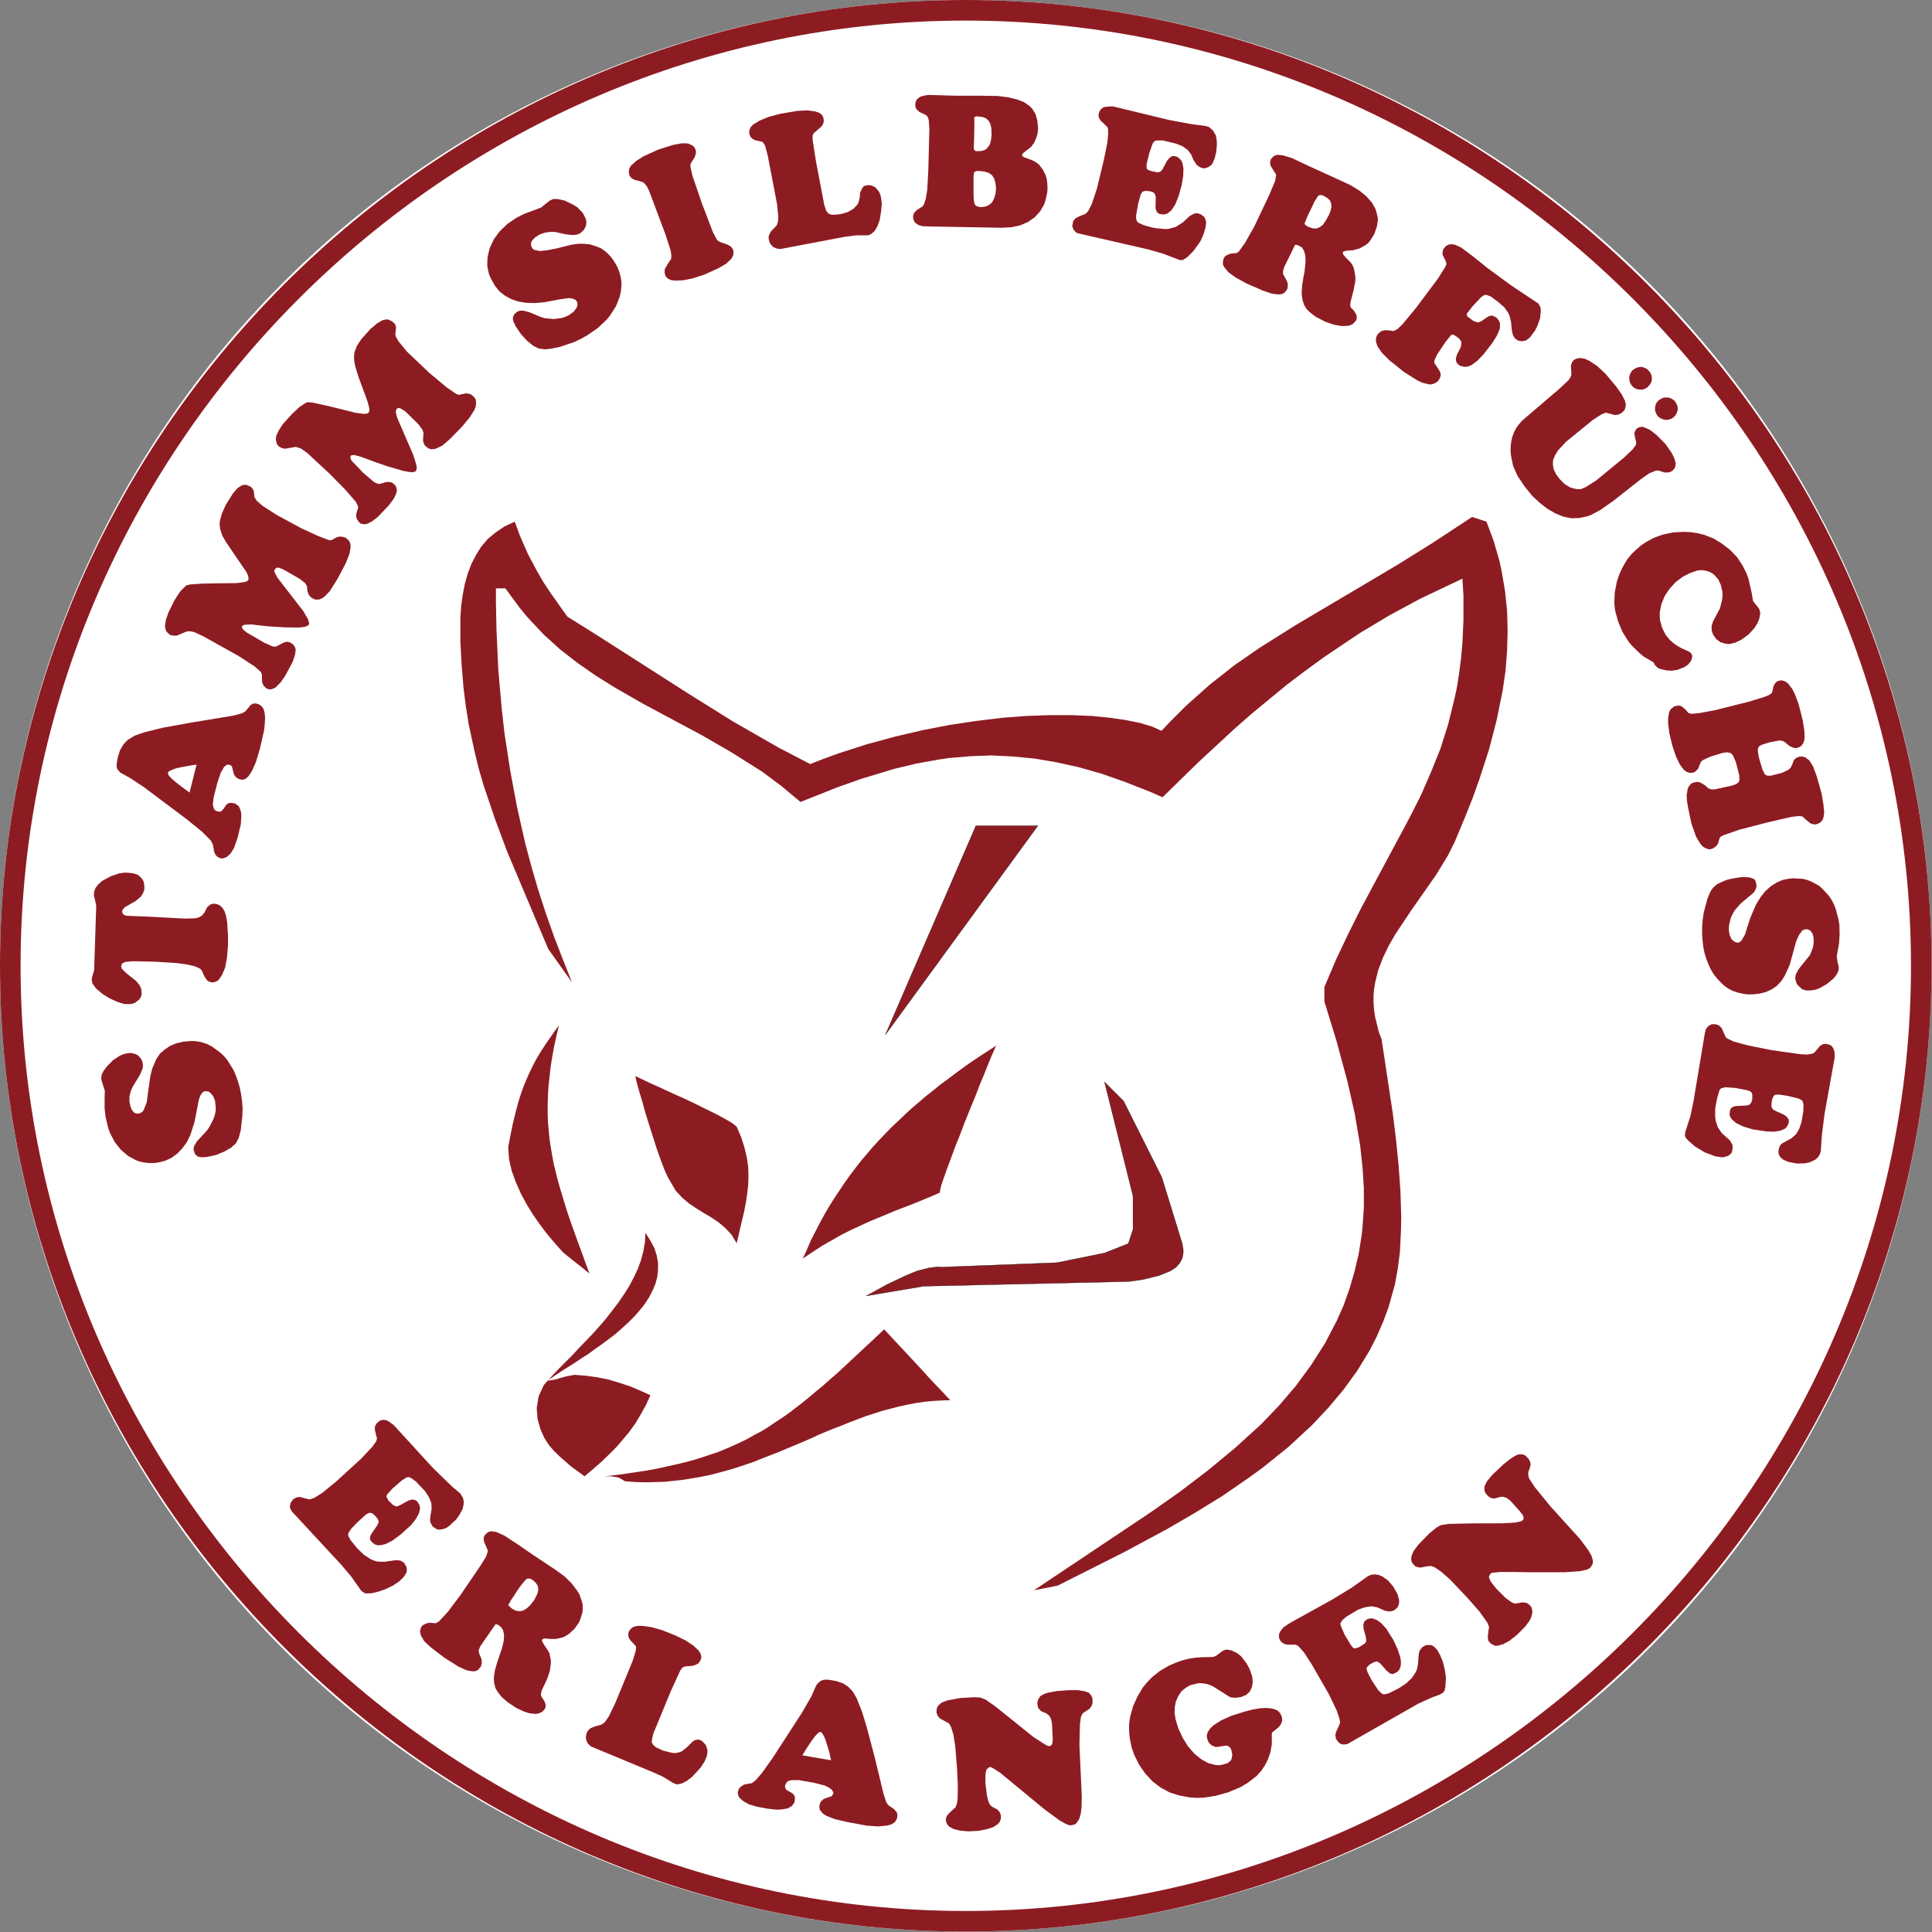
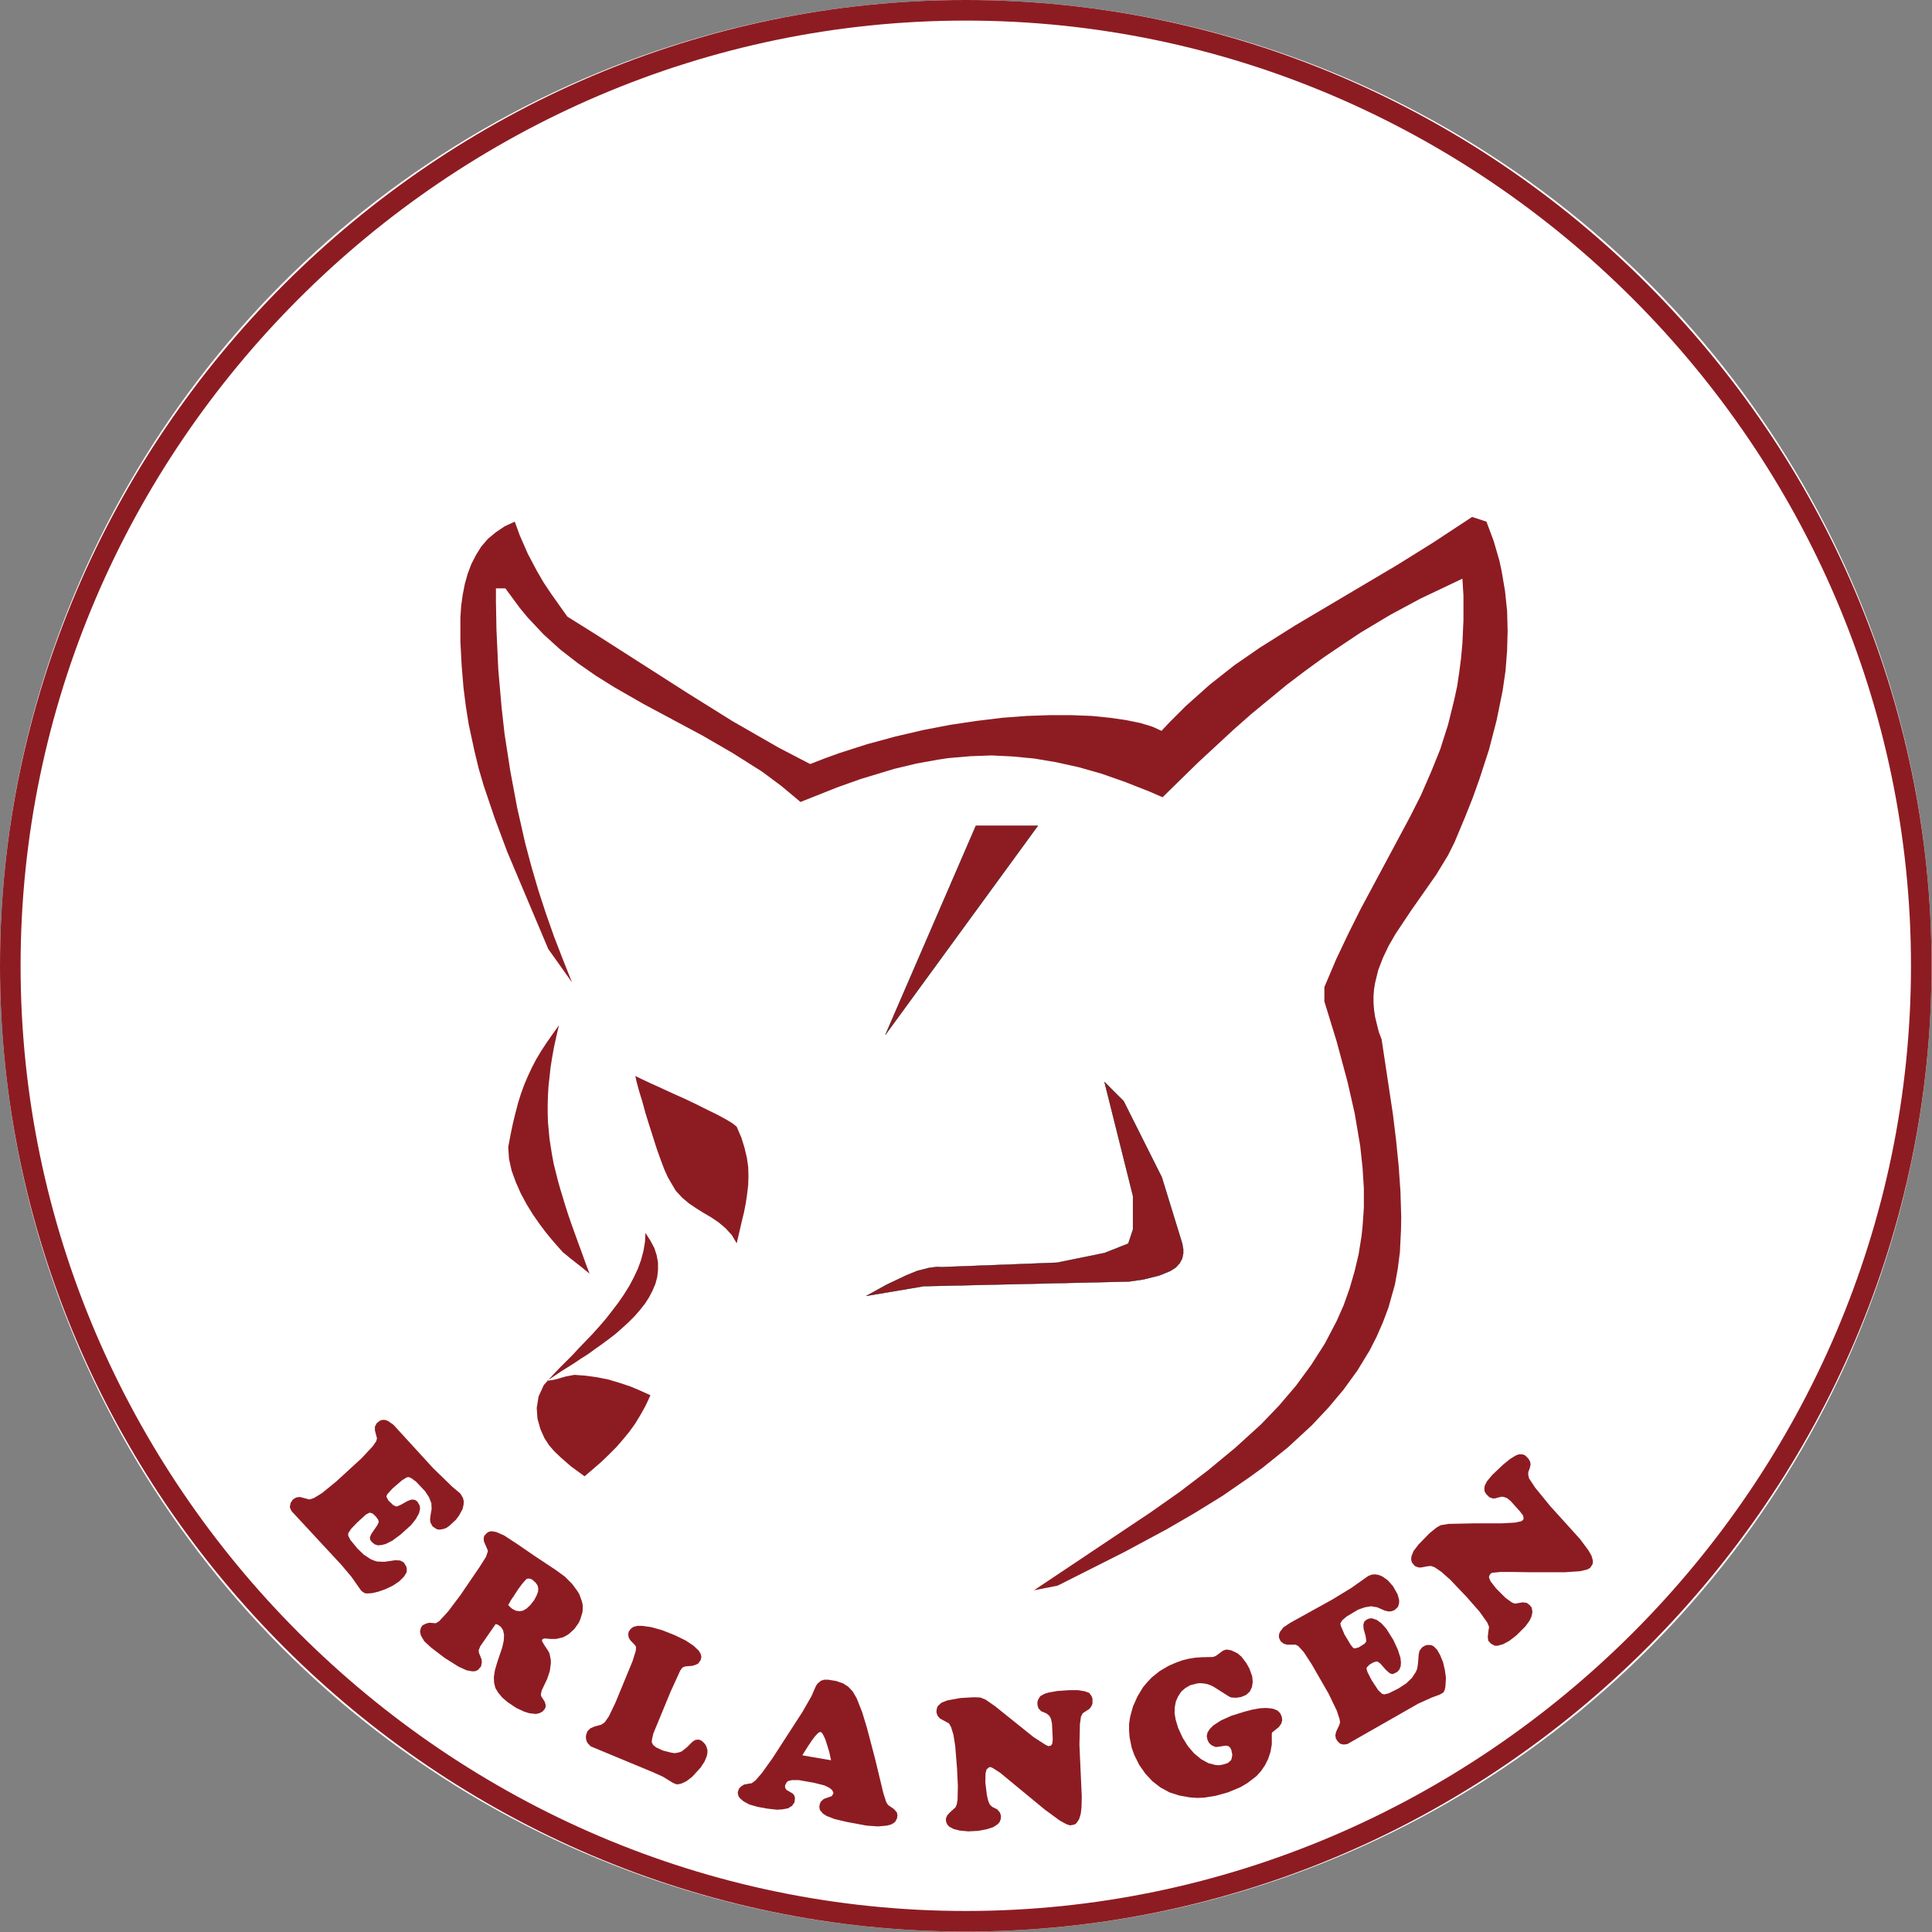
<svg xmlns="http://www.w3.org/2000/svg" xmlns:ns1="http://www.serif.com/" width="100%" height="100%" viewBox="0 0 1553 1553" version="1.1" xml:space="preserve" style="fill-rule:evenodd;clip-rule:evenodd;stroke-linecap:round;stroke-linejoin:round;">
  <rect x="0" y="0" width="1553" height="1553" fill="#808080" stroke="none" />
  <ellipse cx="776.326" cy="776.326" rx="776.326" ry="776.326" style="fill:#fff;" />
  <g id="Ebene-1" ns1:id="Ebene 1">
    <g id="g3421">
-       <path id="stamm_silberfuechse" d="M193.77,879.417l0.841,5.885l0.42,5.885l-0.21,5.885l-1.261,11.35l-1.681,6.305l-2.311,4.414l-3.783,3.363l-5.463,3.153l-6.514,2.732l-7.775,1.681l-4.203,0.211l-2.942,-0.631l-2.101,-1.892l-1.051,-3.152l-0.21,-1.051l0.63,-2.522l2.312,-3.784l7.985,-8.617l2.101,-3.153l3.152,-6.305l1.051,-3.153l0.63,-3.153l0,-3.152l-0.63,-5.255l-1.681,-3.783l-2.312,-2.522l-1.471,-0.841l-2.731,-0.21l-1.892,1.051l-1.681,2.522l-1.26,3.783l-3.363,17.445l-3.362,10.509l-2.942,5.885l-3.572,4.834l-3.992,4.204l-4.623,3.363l-5.044,2.312l-5.673,1.471l-3.783,0.421l-3.782,-0l-3.362,-0.421l-3.572,-0.63l-3.362,-1.261l-6.305,-3.363l-5.883,-5.045l-4.833,-6.095l-3.783,-7.146l-1.471,-3.993l-2.101,-8.828l-0.841,-6.936l0,-10.089l0.211,-4.203l-1.471,-4.624l-1.261,-3.994l-0.21,-1.681l0.42,-2.943l1.681,-3.153l2.522,-3.362l5.043,-5.045l5.463,-3.573l3.783,-1.471l3.992,-0.631l2.312,0.21l2.101,0.631l1.891,0.841l1.471,1.471l1.471,1.681l0.841,1.892l0.63,3.363l-0.42,2.522l-2.101,5.044l-5.674,9.248l-1.681,3.784l-1.051,4.414l0,3.993l0.841,3.993l1.26,2.943l1.892,2.102l2.311,0.63l1.261,0l2.942,-1.471l1.051,-1.681l2.311,-5.885l1.261,-9.248l1.681,-11.981l1.471,-5.885l3.362,-7.777l2.942,-4.413l3.782,-3.153l4.203,-2.943l5.043,-2.101l5.464,-1.262l4.202,-0.42l3.783,-0.21l3.992,0.42l3.783,0.841l3.782,1.261l3.572,1.892l6.725,4.834l3.152,2.942l2.731,3.363l4.833,7.777l1.892,4.414l1.681,4.624l1.471,5.044l1.05,5.255l0,-0Zm-116.414,-151.541l-0.63,-2.732l-1.261,-5.675l0.21,-2.733l1.051,-2.942l2.311,-2.943l3.362,-2.942l6.725,-3.573l6.724,-2.312l4.623,-0.631l5.463,0.42l2.732,0.631l2.312,0.841l2.521,2.312l1.891,2.732l0.631,3.573l-0,3.153l-1.051,2.942l-1.891,2.943l-4.413,3.573l-8.195,4.624l-1.891,2.102l-0.421,1.261l0.421,1.681l1.05,1.262l1.892,0.63l3.572,0.21l11.347,0.421l32.151,1.681l7.985,-0.21l2.941,-0.631l2.732,-1.471l2.102,-2.522l2.101,-4.204l2.732,-2.312l2.101,-0.63l2.732,0.21l2.521,1.051l2.102,1.891l1.891,2.943l1.261,4.204l0.84,5.044l0.631,10.089l-0,8.197l-0.841,9.878l-1.471,7.987l-2.521,5.885l-2.942,4.204l-2.312,1.261l-2.521,0.42l-2.312,-0.42l-1.891,-1.261l-2.312,-3.363l-1.891,-4.414l-1.261,-1.471l-3.992,-1.892l-6.094,-1.471l-9.036,-1.261l-17.021,-1.051l-18.071,-0.42l-6.304,0.63l-2.312,1.261l-0.84,2.102l0.63,2.102l3.362,3.363l8.196,6.515l2.731,3.363l1.261,2.943l0.42,3.153l-0.21,1.891l-0.63,1.682l-1.051,1.681l-3.152,2.522l-1.891,0.841l-2.101,0.42l-4.833,0l-5.464,-1.681l-6.094,-2.732l-5.883,-3.574l-5.464,-4.624l-2.732,-3.783l-0.63,-2.522l-0,-1.892l1.891,-6.515l1.681,-51.915l0,-0Zm75.018,-90.798l1.471,-5.885l2.732,-10.93l1.471,-5.675l-6.725,1.051l-5.673,1.051l-4.623,1.051l-3.152,1.261l-2.102,1.051l-0.84,1.051l0.21,1.261l1.051,1.681l1.891,1.892l3.152,2.732l4.833,3.784l6.304,4.624l-0,-0Zm24.586,52.755l-2.102,-1.051l-1.681,-1.681l-1.05,-2.522l-1.051,-5.885l-1.891,-3.363l-6.935,-6.936l-12.188,-9.879l-34.461,-25.852l-11.138,-7.357l-7.985,-4.413l-2.311,-2.943l-0.42,-1.681l-0,-1.892l0.84,-5.254l1.891,-6.096l2.732,-4.624l3.362,-3.573l5.884,-3.573l7.985,-2.732l14.499,-3.573l23.325,-4.204l32.991,-5.465l7.145,-1.891l2.731,-1.472l4.203,-5.044l1.891,-1.261l2.312,-0.21l2.311,0.63l2.312,1.472l1.681,2.312l0.84,2.942l0.421,3.994l-0.211,4.624l-0.63,5.885l-3.362,14.712l-3.152,10.509l-3.152,7.147l-2.942,4.413l-2.101,1.892l-2.102,0.841l-2.521,-0.21l-2.942,-1.472l-1.891,-2.522l-1.681,-6.515l-0.841,-0.841l-1.891,-0.631l-1.471,0.21l-2.101,1.682l-2.732,4.834l-2.732,8.197l-2.942,11.56l-0.63,5.675l0.63,2.732l0.631,1.261l1.26,1.051l2.312,0.631l1.471,-0l1.891,-1.682l2.732,-3.993l1.471,-1.051l2.101,-0.42l3.572,0.63l2.732,2.102l1.051,2.102l0.84,2.732l0.21,3.363l-0.42,6.516l-2.521,10.509l-2.942,8.407l-2.732,4.414l-2.942,2.732l-3.152,1.261l-2.311,-0.21l-0,0Zm37.193,-136.408l-2.311,-2.312l-1.051,-2.312l-0.21,-2.522l-0,-3.993l-0.841,-2.102l-5.253,-4.624l-12.608,-8.197l-28.998,-16.184l-6.935,-3.153l-3.152,-0.63l-2.732,0.21l-7.985,3.363l-2.311,-0l-3.152,-0.631l-2.522,-2.312l-1.05,-2.102l-0.421,-2.522l0.631,-4.834l2.101,-6.095l4.833,-9.879l4.623,-7.146l4.833,-4.834l3.362,-0.841l9.456,-0.63l8.826,-0.21l18.702,-0.211l6.724,-0.84l2.522,-1.051l0.63,-1.472l-0.42,-2.522l-1.471,-3.152l-16.18,-23.751l-3.152,-5.465l-1.681,-5.254l-0.421,-3.153l0.21,-3.363l1.682,-6.095l3.152,-6.936l5.673,-9.038l3.572,-4.203l3.152,-2.102l2.312,-0.631l2.311,0.21l3.152,1.472l1.681,2.101l0.631,1.682l0.42,4.414l1.891,2.942l4.833,4.204l11.137,7.146l19.753,10.719l13.238,6.096l8.616,3.362l2.311,0.211l4.623,-2.523l2.312,-0.42l2.311,0.21l2.312,0.631l2.732,2.522l1.05,2.312l0.21,2.732l-0.84,5.255l-2.942,7.566l-6.514,12.401l-6.304,10.089l-4.203,4.414l-2.521,1.681l-2.312,0.841l-2.732,-0l-3.152,-1.472l-2.101,-2.312l-1.051,-2.942l-0.42,-4.204l-1.471,-2.312l-4.203,-3.363l-13.238,-7.566l-3.572,-1.471l-1.891,-0l-1.051,0.84l-0.841,1.472l0.421,1.681l2.101,3.993l20.803,26.904l3.783,6.515l1.05,3.363l-0.63,1.472l-2.732,1.261l-5.043,0.63l-11.978,-0.21l-13.448,-0.841l-12.818,-1.471l-5.044,0.21l-1.891,0.631l-0.42,0.63l-0.21,0.841l1.05,1.892l2.942,2.312l13.659,7.986l6.514,2.943l1.471,0.42l2.101,-0.21l6.094,-3.153l2.312,-0.63l2.311,0.42l2.732,1.682l1.681,2.522l0.42,2.102l-0.63,4.203l-1.891,5.465l-6.094,11.35l-3.572,5.044l-4.203,4.204l-3.152,1.261l-1.891,-0l-2.102,-0.631l0,0Zm74.388,-133.675l-1.892,-2.942l-0.42,-2.312l0.42,-2.523l1.261,-3.783l-0.21,-1.471l-1.681,-3.363l-7.985,-9.248l-13.239,-13.452l-17.651,-16.394l-5.253,-3.783l-4.203,-1.261l-8.405,1.471l-2.522,-0.42l-2.731,-1.472l-1.471,-1.891l-0.841,-3.363l0.21,-2.732l1.891,-4.414l3.363,-5.255l7.354,-8.197l6.304,-5.885l4.833,-3.153l1.681,-0.63l4.413,0.42l13.239,2.943l21.223,5.254l6.724,0.841l2.522,-0.42l1.261,-1.261l0.21,-2.523l-1.471,-5.675l-7.565,-20.597l-2.521,-8.408l-0.631,-3.783l-0.21,-3.573l0.42,-3.363l1.892,-5.044l3.572,-5.465l7.355,-8.197l5.253,-4.414l4.203,-2.522l2.521,-0.63l2.312,-0l3.152,1.471l2.311,2.102l0.841,2.732l-0.631,5.465l0.42,1.891l2.102,3.784l6.724,8.197l18.072,17.235l13.868,11.56l7.565,5.254l2.312,0.841l5.043,-1.051l1.261,-0.21l3.362,0.84l2.732,2.312l1.26,2.102l0.211,2.522l-0.211,2.733l-1.26,3.152l-3.783,5.886l-6.094,7.356l-9.876,10.089l-5.884,5.044l-4.833,2.312l-1.261,0.42l-2.731,0.21l-2.312,-0.63l-2.942,-2.312l-1.26,-2.732l-0.211,-2.102l0.421,-5.255l-0.841,-2.522l-3.152,-4.414l-10.717,-10.509l-3.362,-2.102l-1.681,-0.63l-1.471,0.42l-0.84,1.261l-0.211,1.892l1.051,4.204l12.818,29.635l2.102,6.516l0.84,3.363l-0.21,2.522l-0.841,1.261l-2.101,0.63l-2.942,-0.21l-4.623,-0.84l-12.398,-3.574l-10.296,-3.573l-11.978,-4.413l-5.043,-1.262l-2.101,0.211l-0.841,1.261l0,0.84l1.051,2.312l9.246,9.669l8.405,7.146l2.101,1.261l2.312,0.631l2.521,-0.631l2.732,-0.841l2.732,-0.21l2.101,0.421l1.891,1.261l1.471,1.681l0.631,1.892l0.21,2.102l-0.63,2.312l-2.102,4.203l-3.782,5.044l-8.826,9.248l-4.623,3.574l-3.782,1.891l-2.101,0.421l-2.942,-0.421l-1.681,-1.261l-0,0Zm183.236,-150.069l-5.253,2.942l-5.464,2.522l-11.347,3.784l-7.565,1.471l-4.202,0.42l-4.833,-0.63l-4.623,-2.312l-4.833,-3.994l-4.833,-5.254l-4.413,-6.516l-1.681,-3.783l-0.421,-1.682l0,-1.471l1.051,-2.522l2.312,-2.102l2.311,-0.841l2.732,0l4.833,1.261l9.036,3.784l3.572,1.051l7.144,0.63l6.515,-0.841l2.941,-1.05l2.942,-1.472l3.362,-2.522l2.312,-2.942l0.63,-1.682l0.211,-1.261l-0.211,-1.681l-1.26,-1.892l-2.312,-1.051l-3.362,-0.42l-7.355,1.051l-12.398,2.312l-7.564,0.63l-6.935,-0.21l-6.304,-1.051l-5.463,-1.892l-5.044,-2.732l-4.412,-3.363l-3.573,-4.414l-3.362,-5.885l-1.471,-3.363l-0.84,-3.363l-0.631,-3.573l0,-3.573l0.21,-3.573l1.682,-7.146l3.362,-7.146l4.623,-6.306l6.094,-5.885l7.354,-5.044l6.304,-3.153l13.449,-5.044l7.144,-5.675l2.732,-1.261l3.362,-0l5.884,1.261l6.514,3.153l3.782,2.312l4.203,4.414l1.891,3.573l0.841,2.312l0.21,1.891l-0.21,2.102l-0.841,2.102l-1.05,1.892l-3.152,2.732l-2.312,0.841l-3.152,0.42l-5.884,-0.631l-8.615,-1.891l-4.203,-0l-4.202,0.63l-3.993,1.472l-3.362,2.101l-2.312,2.312l-0.84,1.051l-0.42,2.733l0.21,1.261l1.471,2.312l1.471,0.63l3.992,0.841l5.884,-0.631l7.565,-1.471l11.767,-2.942l6.094,-0.841l2.942,-0l5.464,0.42l5.043,1.472l4.623,1.891l3.992,2.943l3.783,3.783l3.152,4.624l2.101,3.783l1.471,3.784l1.051,3.783l0.63,3.993l0,3.784l-0.42,3.993l-0.841,3.993l-1.471,3.994l-1.681,3.993l-4.623,7.357l-2.942,3.573l-7.144,6.726l-8.616,5.885l0,-0Zm62.83,-48.762l-0.42,-2.312l0.21,-2.312l2.102,-3.784l2.941,-4.414l0.211,-2.312l-0.421,-3.993l-4.202,-13.031l-13.239,-35.311l-1.891,-3.783l-2.522,-2.943l-3.572,-1.261l-3.572,-0.84l-2.732,-1.472l-1.681,-2.522l-0.42,-2.522l0.42,-2.522l1.471,-2.522l4.203,-3.784l6.094,-3.783l11.557,-5.254l11.978,-3.784l6.934,-1.261l3.572,0l1.681,0.21l3.573,1.682l1.681,1.892l0.84,2.312l0,1.891l-1.051,3.363l-3.152,4.834l-0.21,2.733l1.681,7.356l7.565,22.069l8.826,23.12l3.362,6.305l2.101,1.472l6.094,2.101l2.942,1.682l1.681,2.312l0.42,2.522l-0.42,2.522l-1.471,2.522l-3.992,3.784l-6.304,3.783l-11.768,5.255l-9.246,2.942l-7.565,1.471l-6.304,0.21l-3.362,-0.42l-2.521,-1.261l-1.681,-1.892l-0.421,-1.05l0,-0Zm143.942,-30.477l-49.802,9.458l-2.101,0.211l-1.891,-0.211l-3.152,-1.261l-2.312,-2.522l-0.84,-1.681l-0.631,-2.943l0.21,-2.102l1.471,-3.152l4.833,-5.045l1.051,-3.152l0.21,-4.204l-1.05,-10.089l-7.355,-38.463l-2.101,-7.987l-1.471,-2.522l-1.051,-0.841l-5.674,-1.261l-2.311,-1.261l-1.471,-1.681l-0.841,-2.312l0,-2.523l1.051,-2.522l2.101,-2.312l5.254,-3.153l7.144,-2.942l9.456,-2.522l13.659,-2.312l7.985,-0.421l6.304,0.841l3.152,1.051l2.101,1.471l1.261,2.102l0.421,2.522l-0,1.051l-0.631,2.102l-1.471,2.102l-5.884,5.044l-0.63,1.051l-0.42,1.261l0.21,3.994l2.522,16.184l6.724,35.31l1.471,4.414l1.681,2.312l2.521,1.051l3.363,-0l4.833,-0.631l5.043,-1.471l4.623,-2.732l3.152,-3.363l1.051,-2.312l0.84,-3.994l0.21,-3.152l1.681,-3.574l1.261,-1.681l1.891,-0.631l2.102,-0.21l2.101,0.21l1.891,0.841l1.681,1.051l2.732,3.363l0.841,2.102l0.63,2.312l0.63,5.254l-0.63,6.306l-1.051,6.515l-1.891,5.255l-2.311,3.783l-2.942,2.522l-2.312,0.841l-9.876,0l-9.246,1.261l-0,0Zm68.293,-8.407l-5.463,-0.21l-3.362,-1.051l-2.732,-2.102l-1.261,-2.732l0,-2.733l0.631,-1.891l2.101,-2.312l4.623,-2.943l1.261,-1.681l1.471,-4.414l1.261,-7.567l0.84,-16.184l0.841,-32.368l-0.421,-6.725l-0.63,-2.733l-1.681,-1.891l-5.254,-2.522l-1.891,-1.682l-1.261,-1.892l-0.21,-2.101l0.21,-2.102l0.631,-1.471l1.051,-1.472l2.521,-1.681l3.362,-0.841l2.732,-0.42l22.484,0.63l19.333,0l13.868,0.21l8.406,1.051l7.144,1.682l5.884,2.312l4.413,3.153l1.891,1.891l2.732,4.414l1.471,5.254l0.63,6.096l-0.42,4.203l-1.261,4.204l-1.681,3.573l-2.101,2.943l-6.725,5.254l-0.84,1.471l1.051,1.472l7.354,2.732l2.732,1.471l2.522,1.892l2.942,3.783l2.311,4.414l1.051,3.363l0.42,3.573l0.21,3.783l-0.21,3.573l-1.471,6.516l-1.051,3.153l-3.152,5.464l-4.413,4.835l-5.463,3.783l-6.304,2.732l-6.934,1.471l-7.775,0.421l-58.418,-1.051Zm35.723,-40.145l0,14.082l0.21,5.045l0.631,2.732l0.84,1.471l1.681,0.841l2.522,0.421l3.572,-0.421l2.942,-1.261l2.522,-2.102l1.471,-2.942l1.26,-3.784l0.421,-4.413l-0.421,-4.414l-1.05,-3.573l-1.681,-2.733l-2.732,-1.891l-3.362,-1.051l-4.413,-0.421l-1.681,0l-1.051,0.211l-0.63,0.42l-0.631,0.631l-0.21,1.261l-0.21,1.891l0,0Zm0.21,-23.75l0,1.471l0.421,0.841l0.42,0.63l0.42,0.211l0.631,0.21l1.05,-0l3.573,-0.21l2.941,-1.051l1.892,-1.892l1.681,-2.522l0.84,-3.363l0.42,-4.414l-0.21,-5.044l-0.84,-3.573l-1.471,-2.523l-2.102,-1.891l-2.941,-1.051l-3.993,-0.42l-0.84,-0l-0.631,0.21l-0.21,0.21l-0.42,0.21l-0.21,0.421l-0.211,0.63l0,0.21l0.211,0.421l-0,6.305l-0.211,10.509l-0.21,5.465l0,-0Zm140.37,82.391l-56.736,-13.031l-1.471,-0.631l-1.892,-2.102l-1.05,-2.522l-0,-1.471l0.84,-3.363l1.892,-2.102l2.941,-1.471l4.833,-1.892l2.102,-2.102l2.942,-5.674l4.202,-12.611l5.674,-23.541l2.732,-13.661l0.63,-6.726l0,-3.363l-0.63,-2.102l-5.674,-5.465l-1.261,-2.522l-0.21,-2.102l0.841,-2.732l1.05,-1.471l1.261,-1.051l1.471,-0.841l4.413,-0.42l2.732,-0l45.178,10.929l17.021,3.153l12.398,1.681l2.522,0.841l3.152,2.732l2.311,3.994l0.631,3.573l0.21,3.783l-0.631,6.306l-1.26,5.044l-1.892,4.204l-1.471,1.471l-1.681,1.051l-1.681,0.63l-1.681,0.421l-3.152,-0.841l-2.732,-1.892l-2.731,-4.203l-1.891,-4.414l-2.732,-3.573l-4.203,-2.943l-5.253,-2.102l-10.507,-2.522l-4.623,0l-1.891,0.421l-1.681,2.101l-2.522,7.147l-2.311,9.458l-0,3.153l0.84,1.261l2.732,1.05l5.253,1.051l2.102,-0.42l1.681,-1.681l3.782,-7.147l1.891,-2.312l2.102,-1.471l2.311,0l2.522,0.841l2.521,2.522l1.051,2.102l0.841,4.624l-0.211,5.885l-1.26,7.356l-2.312,8.408l-2.732,6.936l-3.152,4.834l-3.362,2.732l-2.521,0.631l-1.261,-0l-2.522,-0.421l-1.891,-1.261l-0.84,-1.891l-0.421,-1.472l0.21,-9.038l-0.63,-2.312l-1.471,-1.471l-2.942,-0.841l-3.362,-0.21l-2.311,0.631l-1.471,2.522l-1.892,6.936l-1.681,9.458l0,2.943l0.631,1.891l1.261,1.261l4.202,1.892l6.725,1.892l3.782,0.63l6.934,0.631l2.732,-0.21l5.464,-1.472l5.673,-3.573l5.674,-5.254l3.362,-1.892l2.311,-0.42l2.942,0.84l2.732,1.892l0.841,1.261l0.63,1.682l0.42,1.891l-0.63,4.204l-1.681,5.675l-2.522,5.464l-5.463,7.567l-5.043,5.044l-3.363,2.102l-2.101,0.21l-2.942,-1.051l-10.927,-4.203l-11.767,-3.363Zm125.45,-20.598l0.42,0.631l0.63,0.42l0.631,0.631l0.63,0.21l0.42,0.42l0.631,0.21l3.152,1.051l2.942,0.21l2.731,-1.051l2.522,-1.891l2.311,-3.363l2.522,-4.414l1.471,-3.573l0.63,-3.153l-0.21,-2.732l-1.05,-2.522l-2.102,-1.892l-2.732,-1.681l-1.681,-0.631l-1.26,0l-1.471,0.421l-1.261,1.891l-1.891,2.943l-2.102,4.624l-0.63,1.261l-1.261,2.522l-0.63,1.261l-0.421,1.051l-0.63,1.261l-0.42,1.051l-0.631,1.471l-0.63,1.682l-0.63,1.681l-0,0Zm-7.565,16.815l-8.826,18.075l-0.84,3.153l-0,2.312l1.26,2.312l1.892,3.363l0.63,2.312l0,2.102l-0.42,2.101l-2.312,2.943l-2.311,1.051l-2.522,0.21l-5.253,-0.63l-7.355,-2.523l-13.028,-5.675l-8.405,-4.624l-5.884,-4.203l-3.362,-3.994l-1.261,-2.312l-0,-2.522l0.63,-2.522l1.051,-1.681l2.942,-1.682l2.942,-0.63l3.152,-0.211l1.891,-1.05l5.253,-7.357l7.355,-13.031l11.978,-25.222l4.833,-11.56l0.63,-3.993l0,-1.051l-4.203,-6.726l-0.63,-2.312l0.63,-3.153l1.892,-2.102l1.681,-1.05l2.311,-0.421l3.782,0.421l7.145,2.101l11.978,5.675l21.643,9.879l13.659,6.305l7.145,4.414l5.673,4.624l4.413,5.044l2.942,5.255l1.471,5.465l0.42,2.732l-0.84,5.675l-2.102,6.095l-3.152,5.045l-1.681,2.101l-2.101,1.682l-4.833,2.732l-5.464,1.471l-5.463,0.421l-2.101,0.63l-0.631,0.841l0.42,1.471l2.312,2.733l3.782,3.783l1.261,1.892l1.051,2.312l0.63,2.522l0.841,5.675l-0.21,3.152l-1.471,7.357l-2.312,8.827l-0.21,3.153l0.42,1.261l2.522,2.522l2.101,3.573l0.21,2.102l-0.42,1.892l-1.471,1.891l-1.891,1.682l-2.942,1.051l-5.253,0.21l-6.094,-1.051l-6.935,-2.312l-7.775,-3.993l-4.202,-3.153l-3.362,-3.153l-2.102,-3.573l-1.26,-3.993l-0.631,-5.255l0.42,-6.095l1.051,-6.936l0.841,-3.994l0.84,-8.407l-0.21,-4.834l-1.051,-3.783l-1.681,-2.733l-3.572,-1.891l-1.891,-0.21l-0,-0Zm66.612,71.672l2.732,-2.312l2.522,-0.631l2.731,-0l4.623,0.631l2.942,-1.472l3.993,-3.783l11.137,-13.452l17.441,-23.33l6.094,-9.668l0.84,-2.102l-0.42,-2.102l-2.732,-5.464l0,-1.892l0.631,-2.522l2.101,-2.522l2.311,-1.262l2.942,-0.21l2.102,0.421l5.043,2.312l9.246,6.936l11.767,9.458l18.912,13.872l22.064,14.712l1.681,3.153l0.211,3.153l-0.631,5.675l-2.101,5.885l-1.891,3.783l-4.203,5.675l-3.152,2.312l-1.681,0.42l-1.681,0.211l-1.471,-0.211l-1.681,-0.42l-2.312,-1.681l-1.681,-2.733l-0.84,-4.203l-0.631,-6.516l-1.26,-4.834l-1.051,-2.312l-2.942,-4.204l-5.043,-4.414l-5.884,-4.413l-3.362,-1.262l-1.891,0l-2.732,1.892l-6.304,6.726l-4.833,6.095l-0.21,1.261l0.42,1.261l5.043,3.784l2.522,0.84l1.261,0.211l2.521,-1.051l5.464,-3.784l2.311,-0.63l1.051,-0l3.152,1.471l2.311,2.943l0.631,2.101l-0.21,4.204l-2.102,5.044l-3.782,6.096l-7.145,9.248l-5.043,5.254l-4.623,3.363l-2.942,1.261l-2.521,0.21l-3.783,-0.84l-2.101,-1.682l-1.051,-1.891l-0.21,-2.312l0.841,-2.943l3.152,-6.305l0.42,-2.733l-0.21,-1.891l-1.681,-2.312l-3.573,-2.523l-1.471,-0.63l-1.471,0.63l-4.202,5.255l-6.514,9.668l-2.522,5.255l-0.21,1.891l4.203,6.306l1.05,2.732l0,1.261l-0.84,2.522l-1.681,2.312l-2.312,1.472l-2.732,0.84l-1.471,0l-5.463,-1.261l-4.203,-1.891l-10.927,-6.936l-11.557,-9.248l-6.094,-6.095l-3.572,-5.255l-1.051,-3.153l-0.21,-2.732l0.841,-2.732l0.84,-1.262l0,0.001Zm146.253,43.717l6.725,-6.305l1.681,-2.312l0.84,-2.312l-0.42,-7.357l1.051,-2.942l1.26,-1.471l2.312,-1.261l3.152,-0.421l3.362,0.631l3.782,1.681l6.304,4.204l6.725,6.305l8.615,10.299l4.413,6.306l2.522,5.044l0.63,2.732l-0.21,2.522l-0.841,2.312l-2.731,2.523l-2.522,1.051l-2.732,0.21l-4.623,-1.261l-2.521,-0.631l-3.783,1.682l-6.514,4.203l-21.434,17.445l-6.304,6.726l-2.521,3.993l-1.681,3.994l-0.21,3.573l0.63,3.783l1.891,3.994l2.942,3.993l3.993,3.994l4.412,2.732l4.623,1.261l2.312,0.21l2.101,-0.21l3.783,-1.681l7.985,-5.045l22.274,-18.286l7.144,-6.725l2.732,-3.784l0.21,-1.681l-1.471,-6.726l0,-1.051l0.841,-2.312l1.051,-1.261l1.891,-1.051l2.311,-0.42l2.312,0.63l4.413,2.102l4.833,3.784l7.144,7.146l5.043,7.146l2.312,4.624l1.051,3.993l-0.211,2.312l-0.84,1.892l-1.471,1.681l-1.891,1.051l-1.891,0.421l-2.522,-0l-5.464,-1.682l-2.311,0.421l-4.623,1.891l-6.934,4.834l-21.854,17.235l-10.507,7.357l-7.775,4.203l-3.152,1.051l-6.094,1.261l-6.304,0.21l-6.304,-1.261l-6.304,-2.522l-6.304,-3.573l-6.304,-4.834l-6.304,-5.885l-6.304,-7.777l-5.463,-8.197l-3.573,-7.987l-1.681,-8.197l-0.42,-3.993l0.21,-3.994l0.42,-3.783l0.841,-3.573l1.261,-3.363l1.681,-3.363l2.311,-3.153l2.522,-2.942l30.469,-26.063l0,0Zm79.641,9.458l2.101,-1.261l2.102,-0.84l2.521,-0l2.312,0.42l1.891,1.051l1.891,1.471l1.261,2.102l0.841,2.312l0.21,2.312l-0.631,2.312l-1.05,2.102l-1.681,1.891l-2.102,1.261l-2.101,0.631l-2.312,0.21l-2.521,-0.63l-2.102,-1.051l-1.681,-1.472l-1.26,-2.101l-0.841,-2.312l0,-2.312l0.42,-2.312l1.051,-2.102l1.681,-1.682l0,0Zm-20.803,-24.381l2.101,-1.261l2.312,-0.84l2.311,-0.211l2.312,0.631l2.101,1.051l1.681,1.681l1.471,2.102l0.63,2.102l0.21,2.312l-0.42,2.312l-1.261,2.102l-1.681,1.891l-1.891,1.261l-2.311,0.841l-2.312,0l-2.311,-0.42l-2.102,-1.051l-1.891,-1.682l-1.261,-2.101l-0.63,-2.102l-0.21,-2.522l0.63,-2.312l1.051,-2.102l1.471,-1.682l-0,0Zm16.39,235.193l-7.565,-4.414l-3.572,-2.942l-6.304,-6.095l-2.732,-3.363l-4.833,-7.777l-3.572,-8.617l-2.311,-8.618l-0.631,-5.885l0.42,-8.617l1.681,-8.618l1.892,-5.675l2.101,-4.624l2.311,-4.203l2.522,-3.994l3.152,-3.783l3.572,-3.363l3.573,-3.153l3.992,-2.732l6.514,-3.573l7.565,-2.732l8.195,-1.682l8.406,-0.42l5.253,0.21l5.674,0.841l5.253,1.261l7.565,2.942l6.934,4.204l6.514,5.044l5.674,5.885l4.413,6.726l3.152,6.306l1.471,3.993l2.521,10.929l1.261,7.357l4.833,6.095l0.841,2.732l-0,1.682l-0.631,3.363l-1.471,3.783l-2.521,3.994l-4.623,5.044l-5.674,4.203l-5.253,2.523l-4.623,1.051l-2.942,-0.211l-4.203,-1.261l-3.362,-2.522l-2.521,-3.573l-1.051,-2.942l-0.21,-3.574l1.051,-3.783l5.673,-10.719l1.681,-6.516l0.421,-3.363l-0,-3.152l-1.261,-5.675l-2.102,-4.624l-3.572,-3.994l-2.942,-1.891l-3.152,-1.051l-3.572,-0.631l-3.782,0.421l-5.884,2.101l-5.464,2.733l-5.883,4.414l-4.834,5.254l-3.992,5.885l-2.732,6.726l-1.261,6.516l0,3.363l0.211,2.942l1.681,6.095l2.731,5.465l3.362,4.204l4.203,3.573l4.833,2.942l6.935,3.153l1.471,1.471l0.63,1.261l0,1.472l-0.841,2.942l-2.311,2.943l-3.362,2.312l-5.464,2.102l-4.412,0.63l-3.993,-0.21l-4.833,-1.051l-2.312,-0.841l-2.311,-2.312l-1.261,-2.312l0,0Zm18.072,35.101l2.311,-0.421l2.102,0.631l2.941,2.312l2.732,3.153l2.522,0.63l6.304,-0.63l12.398,-2.312l26.897,-6.726l12.398,-3.784l4.202,-1.681l2.102,-1.471l0.63,-1.472l0.841,-4.203l1.05,-1.892l1.471,-1.681l2.102,-0.841l2.311,-0.21l2.522,0.841l2.311,1.681l3.362,4.414l2.102,4.203l2.941,7.777l3.363,13.242l1.26,8.197l0.211,4.203l-0.211,3.363l-0.84,2.522l-1.471,2.102l-1.891,1.261l-2.312,0.631l-2.101,-0.21l-3.362,-1.472l-3.993,-3.363l-1.891,-0.84l-2.311,-0.21l-7.775,1.471l-6.094,1.891l-2.102,1.051l-1.05,1.682l-0.21,2.312l0.84,5.044l2.732,9.458l1.891,3.994l1.681,1.261l2.942,0.21l9.246,-2.312l5.253,-2.522l1.891,-1.682l1.261,-2.732l1.261,-3.363l1.471,-1.471l2.522,-1.261l2.521,-0.21l2.522,0.63l3.362,2.522l2.942,4.624l2.942,7.777l3.992,14.082l1.471,8.828l0.631,6.515l-0.421,3.363l-0.84,2.523l-1.471,1.891l-2.102,1.261l-2.101,0.631l-2.311,-0.21l-2.102,-0.841l-3.992,-3.363l-2.312,-2.102l-2.942,-0.21l-5.673,0.631l-19.122,4.413l-22.695,5.885l-12.188,4.204l-2.731,1.261l-1.051,1.261l-1.261,4.414l-1.261,1.892l-2.521,1.891l-2.522,0.841l-1.261,0l-2.521,-0.841l-2.312,-1.471l-2.101,-2.522l-3.152,-5.255l-3.782,-10.719l-2.732,-13.031l-0.841,-5.255l-0.21,-4.413l0.841,-5.255l1.261,-2.312l1.681,-1.892l2.521,-0.84l2.312,-0.421l2.521,0.631l3.783,2.312l2.521,2.312l2.522,0.841l2.521,-0l13.449,-2.943l3.782,-1.261l1.892,-1.471l0.84,-1.682l-0.21,-3.993l-2.732,-10.719l-2.311,-5.255l-1.681,-1.892l-3.152,-0.63l-3.993,0.63l-9.456,2.943l-5.884,2.732l-1.681,1.472l-2.101,5.464l-2.311,2.312l-1.892,0.841l-2.521,0.21l-2.522,-0.841l-2.311,-1.681l-3.152,-4.204l-3.152,-6.515l-2.942,-8.828l-2.312,-9.668l-1.05,-7.987l-0,-4.204l0.84,-5.044l1.261,-2.312l2.942,-2.312l1.261,-0.21l-0,-0Zm21.013,184.119l0,-6.096l0.42,-5.885l0.841,-5.885l2.942,-11.14l2.521,-6.095l1.892,-2.732l2.941,-2.733l2.312,-1.261l5.884,-2.522l3.362,-0.841l7.355,-1.261l3.992,-0.21l3.993,0.421l2.941,1.051l1.051,0.84l1.051,2.733l0.21,2.732l-0.841,2.522l-1.471,2.312l-10.296,8.618l-4.833,5.464l-1.681,2.943l-1.471,3.153l-0.841,3.152l-0.63,3.153l-0.21,3.153l0.63,4.203l1.471,3.363l2.312,2.102l1.47,0.631l1.471,0.21l1.051,-0.21l1.891,-1.472l2.732,-4.834l4.203,-13.241l4.623,-10.72l3.572,-5.885l3.782,-4.834l4.413,-3.993l4.833,-3.153l5.043,-2.102l5.674,-1.051l2.942,-0.21l7.355,0.421l3.362,0.84l3.362,1.261l6.304,3.363l2.732,2.522l5.253,5.675l2.101,3.153l1.892,3.573l1.47,3.783l2.102,7.987l0.84,4.414l0.211,7.987l-0.421,7.146l-1.891,10.509l0.42,3.363l1.261,5.675l-0.42,2.943l-1.471,2.942l-2.522,3.153l-5.463,4.414l-5.884,3.363l-3.782,1.261l-3.783,0.42l-2.521,-0l-2.102,-0.42l-1.891,-0.841l-3.152,-2.943l-1.051,-1.681l-0.63,-2.102l-0.42,-2.102l0.42,-2.522l2.101,-4.204l5.674,-7.146l3.782,-4.624l2.312,-6.095l0.63,-3.993l-0.21,-4.204l-0.84,-2.943l-1.682,-2.312l-2.311,-1.05l-1.261,-0l-1.471,0.21l-1.471,0.84l-2.521,3.363l-2.312,5.045l-5.253,19.126l-3.782,8.407l-2.942,4.624l-3.573,3.784l-4.202,2.942l-4.623,2.102l-5.043,1.261l-5.674,0.631l-4.203,-0l-3.992,-0.631l-3.783,-0.841l-3.782,-1.261l-3.362,-1.681l-3.362,-2.312l-2.942,-2.732l-2.942,-3.153l-2.732,-3.363l-2.311,-3.783l-1.892,-3.994l-1.681,-4.203l-1.471,-4.624l-1.05,-4.835l-0.631,-5.044l-0.42,-5.254Zm-6.934,133.675l9.246,-55.488l1.05,-3.153l1.891,-2.102l2.522,-1.261l3.152,0l2.732,1.051l2.101,2.102l2.942,6.726l1.261,1.471l5.253,2.522l11.558,3.153l18.912,3.783l23.745,3.363l4.833,0.21l4.202,-0.63l1.892,-1.051l4.412,-5.255l2.522,-1.471l2.101,-0.21l2.732,0.63l1.681,0.841l1.051,1.261l0.84,1.472l0.631,1.891l0.21,2.312l-0,2.733l-8.195,45.609l-2.102,17.025l-0.84,12.61l-0.841,2.523l-1.471,2.312l-2.101,1.891l-4.413,2.102l-3.782,0.841l-6.094,0.21l-7.145,-1.261l-4.412,-1.892l-1.471,-1.261l-1.261,-1.471l-0.841,-1.682l-0.21,-1.891l0.42,-2.943l0.841,-2.102l1.681,-1.681l7.565,-4.204l3.572,-3.152l2.522,-4.204l1.891,-5.465l1.471,-8.617l0.21,-5.044l-0.42,-2.312l-0.841,-1.682l-2.942,-1.471l-8.615,-2.102l-6.935,-1.051l-3.152,0.21l-1.05,0.841l-1.261,2.732l-0.63,3.784l0.21,2.732l1.05,1.681l2.732,1.472l5.674,2.522l2.731,1.891l1.471,2.102l0.211,2.312l-1.471,3.363l-1.471,1.682l-3.783,1.681l-5.043,0.841l-6.304,-0.21l-11.137,-1.682l-7.565,-2.312l-5.673,-2.732l-3.573,-3.153l-1.261,-2.102l-0.42,-1.261l0.21,-2.732l0.631,-2.312l1.471,-1.261l2.521,-0.841l8.826,-0.42l2.311,-0.631l1.471,-1.681l0.841,-2.943l-0,-3.573l-0.841,-2.102l-2.731,-1.261l-9.667,-1.891l-8.405,-0.631l-3.362,0.841l-1.261,1.261l-1.891,6.305l-1.681,8.618l-0,6.726l0.42,3.152l1.681,5.255l3.152,4.624l6.514,5.885l2.102,3.573l0.21,2.102l-0.42,2.942l-0.631,1.682l-2.311,2.102l-3.362,1.05l-2.102,0.211l-5.253,-0.841l-8.405,-3.153l-7.986,-4.834l-5.463,-4.834l-1.891,-2.102l-0.631,-1.892l0.421,-2.942l3.992,-12.401l2.522,-11.98l-0,-0Z" style="fill:#8d1c22;" />
      <path id="erlangen" d="M274.462,1257.95l-40.136,-43.297l-1.261,-2.732l0,-1.261l0.631,-2.733l1.891,-2.732l2.522,-1.471l2.941,-0.421l7.145,1.892l1.051,-0l3.152,-1.051l6.514,-3.993l11.557,-9.459l20.173,-18.496l8.826,-9.458l2.941,-4.203l0.631,-2.312l-1.681,-6.516l-0,-2.943l1.471,-2.732l2.311,-1.892l1.471,-0.63l1.681,-0.21l1.891,0.21l1.892,0.841l4.202,2.942l31.73,34.68l15.34,14.923l6.725,5.675l2.101,3.573l0.63,2.732l-0.21,2.943l-0.84,3.363l-2.732,5.044l-2.522,3.363l-5.463,5.044l-2.102,1.472l-2.101,0.84l-2.101,0.421l-1.891,0.21l-1.892,-0.42l-3.152,-2.102l-1.681,-2.943l-0.42,-2.522l0.42,-3.783l0.841,-4.834l-0.21,-4.624l-1.892,-4.835l-3.152,-4.834l-7.354,-7.776l-3.783,-2.733l-1.891,-0.841l-1.681,0.211l-3.782,2.312l-7.775,6.725l-3.993,4.414l-0.84,1.682l0.21,0.84l1.471,2.733l3.782,3.573l2.101,1.051l1.051,-0l2.942,-1.261l5.674,-3.153l2.942,-1.051l2.731,0.21l1.891,1.261l1.892,3.153l0.42,2.522l-0.841,3.783l-2.521,4.624l-3.993,5.045l-8.405,7.566l-6.514,4.834l-5.464,2.733l-3.362,0.841l-2.942,0.21l-2.521,-0.841l-2.102,-1.681l-1.471,-1.892l-0.21,-2.102l1.051,-2.522l5.043,-7.356l1.051,-2.523l-0.631,-1.891l-1.891,-2.522l-2.521,-2.312l-2.312,-0.631l-2.942,1.471l-7.354,6.726l-4.623,4.834l-2.312,3.573l0,1.892l1.681,3.363l5.674,6.936l5.253,5.044l5.464,3.573l2.521,1.051l2.732,0.841l5.674,0.21l8.825,-1.261l3.993,0.21l2.942,1.682l1.891,3.152l0.42,1.682l0,1.471l-0.21,1.682l-2.101,3.362l-3.783,3.784l-5.043,3.363l-5.674,2.732l-5.883,2.102l-5.254,1.261l-3.782,0.21l-2.102,-0.21l-2.731,-1.892l-7.985,-11.35l-7.985,-9.458l-0,0Zm134.065,32.158l0.42,0.631l0.631,0.42l0.42,0.631l0.63,0.42l0.421,0.42l0.42,0.421l3.152,1.681l2.942,0.421l2.732,-0.421l2.941,-1.681l2.942,-2.733l3.152,-3.993l1.891,-3.573l1.261,-3.153l0.21,-2.732l-0.63,-2.522l-1.471,-2.102l-2.522,-2.312l-1.681,-0.841l-1.471,-0.21l-1.47,0.21l-1.471,1.471l-2.522,2.943l-2.942,3.993l-0.84,1.261l-1.471,2.312l-0.841,1.261l-0.63,1.051l-0.841,1.051l-0.63,1.051l-0.841,1.261l-0.84,1.682l-1.051,1.681l0,0Zm-10.086,15.343l-12.398,17.866l-1.261,3.153l0.21,2.101l2.101,5.255l0.211,2.522l-0.631,3.153l-2.311,2.732l-2.102,1.051l-2.521,0.21l-4.623,-0.84l-6.514,-2.943l-11.348,-7.146l-10.716,-8.197l-5.464,-5.045l-2.732,-4.624l-0.63,-2.732l-0,-1.051l0.63,-2.522l1.261,-1.892l2.942,-1.471l2.522,-0.631l5.253,0.421l2.732,-1.682l7.144,-7.776l9.666,-12.821l15.76,-23.12l5.044,-7.987l1.261,-3.783l0.21,-1.262l-3.152,-7.356l-0.211,-2.312l0.421,-2.102l2.101,-2.312l1.681,-1.051l2.102,-0.42l3.782,0.631l6.304,2.732l10.927,7.146l12.818,8.828l18.072,11.98l7.144,5.255l5.674,5.674l4.202,5.675l1.681,2.733l2.102,5.885l0.63,2.942l0,2.733l-0.21,2.942l-1.681,5.465l-1.261,2.942l-3.572,5.045l-4.413,3.993l-2.311,1.472l-2.522,1.261l-5.463,1.261l-4.623,-0l-5.044,-0.421l-1.471,0.841l-0.21,1.261l2.102,3.573l2.942,4.414l1.05,2.102l1.051,5.254l-0,2.733l-0.841,6.095l-2.101,6.305l-4.413,9.248l-0.63,3.153l0.21,1.471l2.732,4.204l0.84,2.522l0,2.102l-0.84,1.682l-1.681,1.891l-2.522,1.261l-2.732,0.631l-5.463,-0.631l-3.993,-1.261l-6.304,-2.942l-6.934,-4.624l-4.413,-3.784l-3.152,-3.783l-2.311,-3.783l-1.051,-4.204l-0.21,-4.624l0.84,-5.464l1.891,-6.516l3.993,-11.77l1.261,-5.675l0.21,-4.624l-0.841,-3.783l-1.681,-2.523l-2.311,-1.681l-1.891,-0.631l-0,0Zm126.08,118.963l-49.592,-20.598l-2.521,-2.522l-0.841,-1.681l-0.42,-1.472l-0.21,-1.681l0.21,-1.892l1.051,-2.942l2.311,-2.312l3.362,-1.471l5.464,-1.472l2.731,-1.891l3.363,-4.835l5.253,-10.929l13.869,-33.629l2.521,-8.197l0.21,-2.943l-0.63,-1.261l-3.992,-4.203l-1.261,-2.102l-0.421,-2.522l0.421,-2.312l1.681,-2.312l2.101,-1.472l3.152,-0.84l3.993,-0l7.354,1.051l8.826,2.522l10.086,3.993l8.616,4.204l6.304,4.203l4.203,3.994l1.471,2.522l0.63,2.522l-0.63,2.522l-1.892,2.733l-2.101,1.051l-2.732,0.84l-5.463,0.421l-2.312,0.841l-1.891,2.522l-7.775,17.024l-13.869,33.629l-1.05,4.624l-0.21,2.312l1.05,2.102l2.522,2.102l5.463,2.522l6.725,1.682l2.731,0.42l3.362,-0.631l2.312,-0.84l4.203,-3.363l4.202,-4.204l2.102,-1.471l2.101,-0.42l1.891,0.21l1.891,1.051l1.471,1.471l1.261,1.471l0.841,1.892l0.63,2.312l-0,2.102l-0.42,2.522l-1.891,4.624l-3.152,4.834l-6.725,7.356l-4.623,3.573l-3.992,1.892l-2.732,0.631l-1.261,-0l-2.732,-1.051l-8.195,-5.045l-8.405,-3.783l-0,0Zm120.407,-13.452l5.883,1.051l11.137,1.892l6.094,1.051l-1.471,-6.726l-1.681,-5.465l-1.471,-4.624l-1.471,-3.152l-1.26,-2.102l-1.051,-0.631l-1.261,0.21l-1.471,1.262l-1.891,2.101l-2.522,3.363l-3.362,5.045l-4.202,6.725l-0,0Zm-51.693,29.005l0.84,-2.312l1.681,-1.681l2.312,-1.471l4.413,-0.841l1.681,-0.21l3.152,-2.312l5.253,-6.095l8.405,-11.771l23.956,-36.991l7.354,-12.822l3.573,-8.197l1.26,-1.891l2.732,-2.312l2.522,-0.841l3.572,0l6.304,1.051l5.463,1.892l4.203,2.732l3.572,3.783l3.152,5.465l4.413,11.14l3.993,13.241l6.514,24.801l6.514,27.114l2.311,7.146l1.471,2.312l4.834,3.363l2.311,2.732l0.42,2.312l-0.42,2.522l-1.261,2.312l-1.05,1.051l-2.522,1.472l-3.362,0.84l-6.935,0.631l-9.246,-0.631l-15.76,-2.942l-9.876,-2.312l-6.514,-2.522l-2.942,-1.892l-2.521,-2.943l-0.421,-2.522l0.421,-2.312l0.84,-1.891l2.312,-2.102l6.514,-2.312l1.05,-1.892l0.21,-0.841l-1.05,-2.101l-2.312,-1.892l-3.992,-1.892l-8.406,-2.101l-11.977,-2.102l-5.674,-0l-2.732,0.63l-1.26,0.841l-1.471,2.732l-0,1.682l1.05,1.891l5.044,2.943l1.26,1.471l0.631,2.102l-0.42,3.573l-1.892,2.733l-3.362,2.101l-4.833,0.841l-4.203,0.21l-7.564,-0.841l-7.985,-1.471l-6.515,-1.891l-4.623,-2.523l-3.152,-2.732l-1.05,-1.892l-0.42,-2.312l0.21,-1.051l-0,0Zm176.092,-17.865l-1.471,-18.496l-1.471,-9.248l-1.891,-6.095l-1.681,-2.943l-7.355,-3.993l-1.891,-2.312l-0.841,-2.732l0.21,-2.523l0.841,-2.312l2.942,-2.732l4.833,-1.892l10.296,-1.891l10.927,-0.631l5.254,0.21l4.202,1.682l7.565,5.254l30.89,24.802l9.456,6.095l2.521,1.261l2.102,-0.42l1.05,-1.472l0.421,-3.573l-0.631,-12.821l-0.84,-3.783l-1.261,-2.312l-2.311,-1.892l-4.413,-1.891l-2.102,-2.312l-0.63,-2.102l-0.21,-2.522l0.63,-2.312l1.681,-2.733l3.362,-1.891l3.363,-1.051l7.144,-1.261l9.246,-0.631l7.355,0l5.253,0.841l3.572,1.261l1.892,2.522l0.84,2.102l0,3.994l-0.84,2.101l-1.471,2.102l-5.464,3.573l-1.471,2.733l-0.84,5.885l-0.421,16.604l1.892,41.826l-0.211,8.618l-0.63,5.254l-1.261,4.204l-2.101,3.152l-1.261,1.051l-1.471,0.421l-2.521,0.42l-3.152,-1.051l-5.254,-2.942l-11.767,-8.618l-35.933,-29.635l-5.884,-3.784l-1.891,-0.84l-1.261,0.21l-1.891,1.681l-0.841,2.943l-0.21,7.356l1.261,10.299l1.051,4.624l1.26,2.943l1.892,1.891l4.202,2.102l2.102,2.522l0.84,2.733l-0.21,2.522l-0.84,2.312l-1.682,1.891l-3.572,2.312l-5.253,1.682l-6.724,1.261l-7.986,0.42l-6.724,-0.63l-5.043,-1.261l-3.572,-1.892l-1.681,-1.892l-0.841,-2.101l-0.21,-2.312l1.051,-2.733l2.311,-2.522l4.413,-3.993l1.051,-2.523l0.63,-3.993l0.21,-10.719l-0.63,-13.452l-0,0Zm140.369,-17.235l-1.681,-8.197l-0.42,-5.465l-0,-5.464l0.84,-5.675l2.312,-8.407l3.572,-7.987l4.413,-7.357l3.362,-3.993l3.782,-3.994l6.304,-5.044l7.145,-4.204l5.253,-2.312l5.674,-2.101l5.043,-1.261l5.043,-0.841l5.464,-0.421l9.246,-0.21l2.311,-0.84l5.674,-4.204l2.311,-0.841l1.471,0l3.152,0.631l4.833,2.312l3.152,2.732l3.993,5.255l2.311,4.203l2.312,6.306l0.42,4.624l-0.63,3.993l-1.681,3.573l-2.942,2.733l-3.993,1.681l-3.992,0.631l-3.993,-0.211l-1.891,-0.84l-12.608,-7.987l-2.732,-1.261l-2.732,-0.841l-2.731,-0.42l-2.732,-0.211l-2.732,0.421l-4.833,1.261l-3.992,2.312l-3.152,2.732l-2.522,3.784l-1.891,4.203l-0.841,4.414l-0.21,4.834l0.841,5.255l2.101,6.936l3.572,7.776l4.203,6.726l5.043,5.885l5.674,4.624l5.673,3.153l5.674,1.471l2.732,0.21l2.942,-0.42l4.202,-1.261l2.522,-2.102l0.63,-1.261l0.631,-3.363l-0.841,-3.993l-0.84,-1.682l-1.471,-1.261l-2.102,-0.42l-6.934,1.051l-1.471,-0l-2.942,-1.261l-2.101,-1.892l-1.261,-2.522l-0.63,-2.943l0.63,-2.942l1.891,-2.943l2.732,-2.732l6.094,-3.994l8.405,-3.783l10.717,-3.363l6.514,-1.681l6.094,-1.051l4.833,-0.21l4.203,0.42l1.891,0.42l2.942,1.262l2.101,2.101l1.261,2.733l0.42,2.942l-0.84,2.733l-1.892,2.732l-5.463,4.414l-0.21,1.051l-0,8.407l-1.051,6.095l-1.891,5.675l-2.522,5.044l-3.152,4.624l-3.782,4.204l-7.145,5.465l-5.673,3.363l-10.087,4.203l-9.876,2.733l-9.246,1.471l-5.673,0.21l-5.884,-0.42l-8.195,-1.472l-7.986,-2.522l-7.354,-3.993l-6.514,-5.045l-5.674,-6.095l-4.833,-6.936l-3.993,-7.987l-2.101,-5.885l0,0Zm224.633,-32.158l-51.272,29.216l-2.942,0.42l-2.732,-0.631l-2.101,-1.891l-1.471,-2.312l-0.421,-2.732l0.631,-2.733l2.731,-5.885l0.421,-1.892l-0.421,-2.522l-2.311,-6.936l-6.514,-13.451l-13.659,-23.751l-6.304,-9.668l-4.413,-4.834l-2.101,-1.051l-6.724,-0l-2.942,-0.841l-2.312,-1.892l-1.26,-2.522l-0.211,-1.681l0.211,-1.682l0.63,-1.681l2.732,-3.573l5.673,-3.783l33.412,-18.496l15.55,-9.459l13.658,-9.668l2.732,-1.051l2.732,-0.21l2.731,0.42l3.152,1.261l4.413,3.153l4.203,4.834l3.572,6.306l1.261,4.624l0,2.102l-0.42,1.891l-0.631,1.682l-2.731,2.522l-2.312,0.841l-2.311,0.21l-2.942,-0.631l-6.304,-2.732l-4.833,-0.841l-5.044,0.841l-5.463,1.891l-9.456,5.675l-3.362,2.943l-1.471,2.522l0.42,1.892l2.942,6.936l5.043,8.407l2.102,2.522l1.471,0.21l2.941,-0.84l4.623,-2.943l1.261,-1.681l0,-1.051l-0.42,-3.153l-1.681,-6.095l-0.21,-3.153l0.63,-2.312l1.681,-1.682l2.312,-1.05l2.311,-0.211l3.782,1.262l3.783,2.732l3.992,4.414l5.674,9.037l3.572,7.777l2.102,6.516l0.42,3.783l-0.21,2.943l-1.051,2.732l-1.681,1.892l-3.362,1.681l-0.841,0l-1.681,-0.42l-3.152,-2.733l-4.623,-5.254l-2.101,-1.471l-1.051,-0.211l-2.521,0.841l-2.942,1.682l-2.102,2.101l-0.42,1.051l0.841,2.943l3.362,6.515l5.253,7.987l3.152,2.943l1.681,0.42l3.573,-0.84l7.985,-3.994l6.094,-3.993l4.623,-4.414l3.152,-4.834l1.05,-2.523l0.631,-3.993l0.63,-7.777l0.63,-2.732l2.102,-2.732l2.521,-1.472l1.681,-0.42l1.681,-0l1.682,0.21l1.681,0.841l2.731,2.732l2.522,4.414l2.311,5.675l1.471,6.305l0.841,6.096l-0.42,7.356l-0.631,2.732l-1.05,1.892l-2.942,1.681l-6.304,2.312l-11.137,5.045l-5.464,3.152l0,0Zm44.128,-89.537l-12.818,-13.451l-7.144,-6.306l-5.254,-3.573l-2.942,-1.051l-2.731,0.21l-5.674,1.051l-2.101,-0.21l-2.522,-1.051l-2.311,-2.732l-0.631,-2.312l0.21,-2.733l1.681,-4.203l3.993,-5.255l8.826,-9.038l5.673,-4.624l3.362,-1.891l6.304,-1.051l19.543,-0.42l22.904,-0l11.137,-0.631l4.834,-1.051l1.681,-1.261l0.21,-1.471l-0.421,-1.892l-2.521,-3.363l-7.565,-8.407l-2.942,-2.312l-2.521,-0.841l-1.471,-0.21l-3.783,0.841l-1.05,0.42l-2.312,0.21l-2.942,-1.051l-2.521,-2.522l-1.261,-2.102l-0.21,-2.101l0.21,-2.312l1.891,-3.784l4.203,-5.044l8.615,-8.197l5.674,-4.624l4.413,-2.732l2.521,-1.051l3.152,-0l2.102,0.84l2.731,2.733l1.261,2.312l0.42,2.102l-0.63,2.942l-1.261,3.363l0,2.522l0.631,2.522l4.833,7.357l12.187,14.923l23.956,26.482l6.724,9.038l2.522,4.414l1.05,3.783l0,1.892l-0.42,1.471l-1.891,2.733l-2.522,1.261l-5.463,1.261l-12.398,0.841l-27.108,-0l-13.658,-0.211l-11.137,0l-6.304,0.631l-1.261,0.63l-1.261,2.102l0,1.261l1.261,2.943l4.413,5.675l7.565,7.566l5.253,3.784l2.311,0.84l6.304,-1.051l3.152,0.421l2.312,1.681l1.681,2.102l0.63,3.573l-0.84,3.783l-1.471,3.153l-3.362,4.624l-7.145,7.146l-5.673,4.414l-5.044,2.732l-4.413,1.262l-2.311,-0l-3.152,-1.682l-2.101,-2.312l-0.421,-2.942l0.421,-3.994l0.63,-4.204l-1.471,-3.573l-6.304,-8.827l-10.717,-12.191l0,0Z" style="fill:#8d1c22;" />
      <path id="kopf" d="M1183.29,415.546l-31.31,20.598l-28.998,18.076l-81.952,48.552l-28.368,17.865l-20.383,14.082l-19.753,15.554l-19.332,17.235l-13.028,13.031l-6.515,6.936l-7.354,-3.363l-9.666,-2.943l-11.348,-2.312l-13.028,-1.891l-14.709,-1.472l-16.181,-0.63l-17.441,-0l-18.702,0.63l-19.542,1.472l-20.593,2.522l-21.224,3.153l-21.854,4.203l-22.484,5.255l-22.484,6.095l-22.905,7.356l-11.557,4.204l-11.347,4.414l-25.427,-13.242l-36.983,-21.228l-36.353,-22.699l-72.286,-46.24l-24.166,-15.133l-13.238,-18.707l-5.884,-8.827l-5.253,-9.038l-7.355,-13.872l-6.514,-14.923l-3.993,-10.929l-8.195,3.783l-7.144,4.834l-6.304,5.255l-5.254,6.095l-4.202,6.726l-3.783,7.356l-2.942,7.777l-2.311,8.197l-1.681,8.617l-1.261,9.038l-0.63,9.458l-0,19.127l1.05,19.757l1.471,17.655l1.891,14.923l2.312,14.502l4.623,21.439l3.362,13.872l3.992,13.662l9.036,26.693l9.876,26.483l32.992,78.187l19.122,26.903l-7.355,-18.496l-7.145,-18.496l-6.514,-18.496l-6.094,-18.706l-5.463,-18.706l-5.043,-18.916l-6.514,-28.795l-5.464,-29.215l-4.623,-29.846l-2.311,-20.598l-2.732,-31.107l-1.471,-32.157l-0.42,-22.069l-0,-11.14l7.565,-0l11.767,15.974l6.094,7.356l12.818,13.662l13.449,12.19l14.079,10.93l14.499,10.089l15.129,9.458l23.115,13.241l47.49,25.432l23.956,13.872l23.955,15.133l15.55,11.56l15.34,12.821l29.628,-11.77l18.913,-6.726l27.107,-8.197l17.651,-4.203l17.441,-3.153l8.616,-1.261l17.231,-1.472l17.02,-0.63l17.021,0.841l17.441,1.681l17.441,2.943l18.072,3.993l18.492,5.255l19.122,6.725l19.752,7.777l10.087,4.414l28.578,-27.954l28.368,-26.273l14.289,-12.611l28.578,-23.54l14.71,-11.14l14.709,-10.719l14.92,-10.089l15.129,-10.088l23.535,-14.083l24.166,-13.031l25.636,-12.19l8.405,-3.994l0.841,13.662l-0,19.757l-0.841,18.496l-1.05,11.77l-1.471,11.35l-1.681,11.35l-2.312,10.719l-5.043,20.388l-6.304,19.757l-7.565,18.706l-7.985,18.286l-9.036,17.865l-39.295,73.353l-9.876,19.757l-9.876,20.808l-9.456,22.28l-0,11.56l9.876,32.157l8.826,32.789l5.673,25.011l4.413,26.063l1.891,17.445l1.051,16.604l-0,15.974l-1.051,15.133l-0.84,7.566l-2.312,14.503l-3.362,14.082l-3.992,13.662l-4.623,13.031l-5.674,12.821l-9.456,18.076l-11.137,17.445l-12.188,16.604l-13.448,15.764l-14.5,15.133l-20.803,18.916l-21.854,18.076l-22.904,17.445l-23.325,16.394l-93.72,62.634l19.122,-3.783l53.374,-26.903l34.042,-18.286l22.484,-13.031l22.485,-13.872l21.643,-14.923l10.717,-7.777l20.383,-16.394l19.122,-17.655l13.239,-14.083l12.187,-14.502l11.138,-15.343l9.876,-16.184l5.673,-11.14l5.044,-11.56l4.413,-11.77l5.253,-18.706l2.311,-12.821l1.681,-13.242l0.841,-17.235l0.21,-10.509l-0.63,-21.018l-1.471,-20.808l-2.102,-20.808l-2.521,-20.597l-9.036,-59.902l-2.311,-6.095l-2.942,-11.981l-0.841,-5.675l-0.42,-5.675l-0,-5.464l0.42,-5.255l0.841,-5.254l2.521,-10.299l3.783,-9.879l4.623,-9.668l5.463,-9.458l12.608,-18.917l20.173,-28.794l9.456,-15.554l5.253,-10.509l8.616,-20.598l6.094,-15.343l5.463,-15.343l7.565,-23.33l6.094,-23.541l4.833,-23.75l2.311,-15.974l1.261,-16.184l0.421,-15.974l-0.421,-15.973l-1.681,-15.974l-2.732,-15.974l-1.681,-7.987l-4.623,-15.974l-5.883,-15.763l-11.558,-3.784l0,0Z" style="fill:#8d1c22;" />
      <path id="stirn" d="M784.456,663.771l-72.706,167.935l122.508,-167.935l-49.802,-0Z" style="fill:#8d1c22;stroke:#000;stroke-width:0.21px;" />
      <path id="backe_r" d="M887.842,869.748l22.905,91.64l-0,26.903l-3.783,11.35l-19.122,7.566l-38.244,7.777l-92.879,3.573l-3.362,-0.21l-6.515,0.84l-9.245,2.312l-8.826,3.573l-15.97,7.567l-16.391,9.038l46.02,-7.777l165.165,-3.783l11.557,-1.682l12.608,-3.152l8.826,-3.573l4.623,-2.943l3.152,-3.573l1.891,-3.573l0.84,-3.994l0,-3.573l-0.84,-4.624l-16.39,-53.176l-30.68,-61.162l-15.34,-15.344Z" style="fill:#8d1c22;stroke:#000;stroke-width:0.21px;" />
      <path id="backe_l" d="M449.293,824.139l-5.253,7.356l-4.833,6.936l-4.413,6.726l-3.993,6.726l-3.362,6.516l-3.152,6.725l-2.942,6.936l-2.521,6.936l-2.312,7.357l-2.101,7.987l-2.102,8.617l-1.891,9.038l-1.891,10.089l0.63,9.458l2.102,9.458l3.362,9.248l3.992,9.038l4.623,8.617l5.044,8.197l5.253,7.567l5.043,6.726l4.623,5.674l4.203,4.835l3.152,3.573l2.101,2.312l0.841,0.63l4.833,3.994l9.666,7.566l5.884,4.834l-3.152,-8.407l-2.942,-8.197l-2.942,-7.987l-2.732,-7.566l-2.732,-7.567l-2.521,-7.356l-2.312,-7.146l-4.202,-13.872l-1.892,-6.726l-3.362,-13.452l-1.261,-6.726l-1.05,-6.515l-1.051,-6.726l-0.63,-6.726l-0.631,-6.936l-0.21,-6.936l0,-7.146l0.21,-7.146l0.421,-7.356l0.84,-7.567l0.841,-7.777l1.26,-7.987l1.471,-8.197l1.892,-8.617l2.101,-9.038Z" style="fill:#8d1c22;" />
-       <path id="auge_r" d="M800.637,840.533l-6.725,4.414l-6.514,4.204l-6.514,4.413l-6.304,4.414l-6.304,4.624l-6.094,4.624l-6.094,4.414l-5.883,4.834l-5.884,4.624l-5.674,4.834l-5.673,4.835l-5.464,5.044l-5.253,5.044l-5.464,5.045l-5.043,5.254l-5.043,5.255l-5.043,5.464l-4.623,5.465l-4.833,5.675l-4.623,5.885l-4.413,5.885l-4.203,5.885l-4.202,6.306l-4.203,6.305l-3.993,6.306l-3.782,6.515l-3.782,6.936l-7.145,13.872l-3.152,7.357l-3.362,7.356l8.195,-5.465l7.775,-5.044l7.775,-4.414l7.355,-4.204l7.564,-3.783l7.355,-3.363l7.145,-3.363l7.144,-2.942l7.145,-2.943l6.934,-2.942l7.145,-2.733l7.144,-2.732l7.145,-2.943l7.144,-2.942l7.145,-3.153l0.21,-1.681l0.841,-3.784l1.891,-5.674l2.521,-7.147l3.152,-8.407l3.363,-9.248l3.992,-9.878l3.993,-10.509l4.202,-10.51l4.203,-10.088l3.782,-9.879l3.783,-9.038l3.152,-7.986l2.732,-6.516l2.101,-4.834l1.261,-2.943l-0,0Z" style="fill:#8d1c22;" />
      <path id="auge_l" d="M510.652,864.914l1.261,5.465l1.891,6.936l2.522,8.197l2.521,9.248l2.942,9.458l3.152,9.879l2.942,9.248l3.152,8.827l2.942,7.777l2.732,6.095l2.521,4.414l3.993,6.726l5.043,5.465l5.463,4.624l5.884,3.993l6.094,3.783l6.094,3.573l5.884,3.994l5.463,4.624l5.043,5.465l3.993,6.725l2.101,-9.037l1.892,-8.198l1.891,-7.776l1.471,-7.567l1.05,-7.146l0.841,-7.356l0.21,-6.936l-0.21,-7.357l-1.051,-7.356l-1.891,-7.987l-2.522,-8.197l-3.782,-8.828l-3.362,-2.732l-5.254,-3.153l-6.934,-3.783l-8.195,-3.993l-8.826,-4.414l-9.246,-4.414l-9.456,-4.204l-9.035,-4.203l-8.406,-3.784l-7.144,-3.362l-5.674,-2.733Z" style="fill:#8d1c22;" />
      <path id="nase" d="M518.847,991.023l-0.42,7.567l-1.261,7.146l-1.891,7.146l-2.522,6.936l-3.362,7.146l-3.572,6.726l-4.203,6.726l-4.623,6.726l-4.833,6.305l-5.043,6.516l-5.253,6.095l-5.464,6.095l-5.463,5.675l-5.464,5.675l-5.253,5.675l-10.297,10.299l-4.623,4.834l-4.202,4.624l-3.993,4.414l-4.202,9.248l-1.471,9.248l0.63,8.617l2.311,8.197l3.152,7.146l3.783,5.885l3.992,4.624l5.464,5.255l8.195,7.146l10.927,7.987l7.145,-6.095l6.514,-5.675l6.094,-5.885l5.883,-5.885l5.254,-6.096l5.043,-6.095l4.833,-6.726l4.203,-6.936l4.202,-7.566l3.783,-8.197l-7.355,-3.363l-8.405,-3.573l-8.826,-2.943l-9.036,-2.732l-9.456,-1.892l-9.246,-1.261l-8.825,-0.63l-6.724,1.261l-8.826,2.522l-6.514,1.051l3.572,-2.312l3.993,-2.733l4.412,-2.942l5.044,-3.153l5.043,-3.153l5.253,-3.573l5.674,-3.573l5.463,-3.993l5.674,-3.994l5.674,-4.203l5.463,-4.204l5.253,-4.624l5.044,-4.624l4.833,-4.834l4.412,-5.044l3.993,-5.045l3.362,-5.254l2.732,-5.255l2.311,-5.465l1.471,-5.464l0.631,-5.675l-0,-5.885l-1.051,-5.885l-1.891,-5.885l-3.152,-5.885l-3.993,-6.306Z" style="fill:#8d1c22;" />
-       <path id="kiefer" d="M710.699,1068.58l-6.934,6.516l-6.724,6.305l-6.304,5.885l-6.304,5.885l-6.094,5.675l-5.884,5.465l-5.884,5.044l-5.673,5.045l-5.674,4.624l-5.463,4.624l-5.464,4.413l-5.463,4.204l-5.254,3.993l-5.463,3.784l-5.464,3.573l-5.253,3.573l-5.463,3.363l-5.674,2.942l-5.464,3.153l-5.673,2.732l-5.884,2.733l-5.884,2.522l-6.094,2.522l-12.608,4.204l-6.724,2.102l-6.934,1.891l-6.935,1.682l-7.564,1.681l-7.565,1.682l-7.775,1.471l-8.195,1.261l-8.616,1.261l-9.036,1.261l-9.246,1.051l5.254,-0l6.094,1.051l5.043,2.942l8.195,0.631l8.195,0.21l7.985,-0.21l7.775,-0.21l7.565,-0.841l7.565,-0.841l7.565,-1.261l7.144,-1.261l7.145,-1.471l7.144,-1.892l6.935,-1.891l6.934,-2.102l6.935,-2.312l6.724,-2.312l6.724,-2.733l6.514,-2.522l6.515,-2.522l19.542,-8.197l6.304,-2.732l6.304,-2.943l6.514,-2.732l6.304,-2.522l6.514,-2.523l6.304,-2.522l6.514,-2.522l6.304,-2.312l6.515,-2.102l6.514,-2.102l6.514,-1.681l6.514,-1.681l6.724,-1.472l6.725,-1.261l6.934,-1.051l6.724,-0.63l6.935,-0.421l7.144,-0.21l-5.883,-6.305l-6.094,-6.306l-5.884,-6.305l-5.674,-6.306l-6.094,-6.515l-5.883,-6.306l-11.768,-12.61l-5.884,-6.306l0,0Z" style="fill:#8d1c22;" />
      <path id="rand" d="M776.326,0l-0.001,0c-425.879,0 -776.325,350.446 -776.325,776.325l0,0.001c0,425.88 350.446,776.325 776.325,776.325l0.001,0c425.88,0 776.325,-350.445 776.325,-776.325l0,-0.001c0,-425.879 -350.445,-776.325 -776.325,-776.325Zm-0,16.549c416.801,0 759.776,342.976 759.776,759.777c-0,416.801 -342.975,759.776 -759.776,759.776c-416.801,-0 -759.777,-342.975 -759.777,-759.776c0,-416.801 342.976,-759.777 759.777,-759.777Z" style="fill:#8d1c22;fill-rule:nonzero;" />
    </g>
  </g>
</svg>